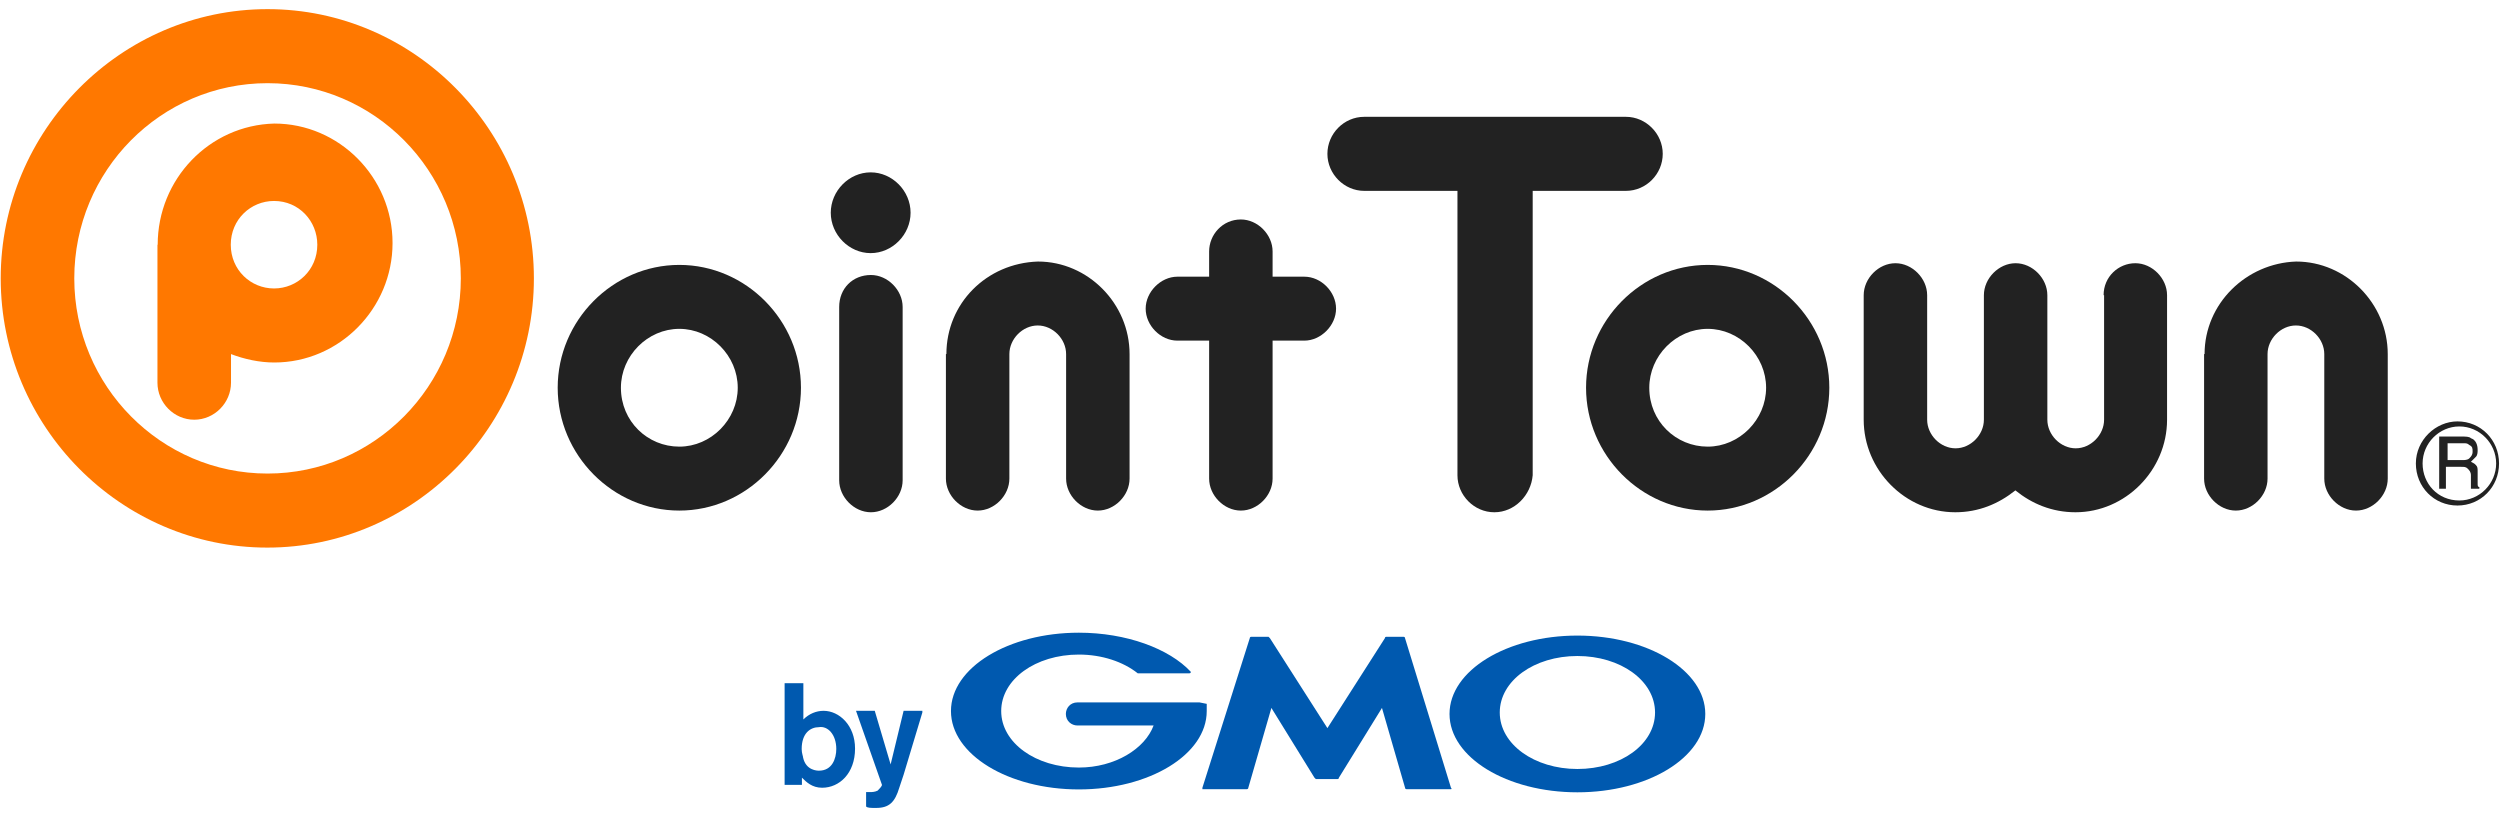
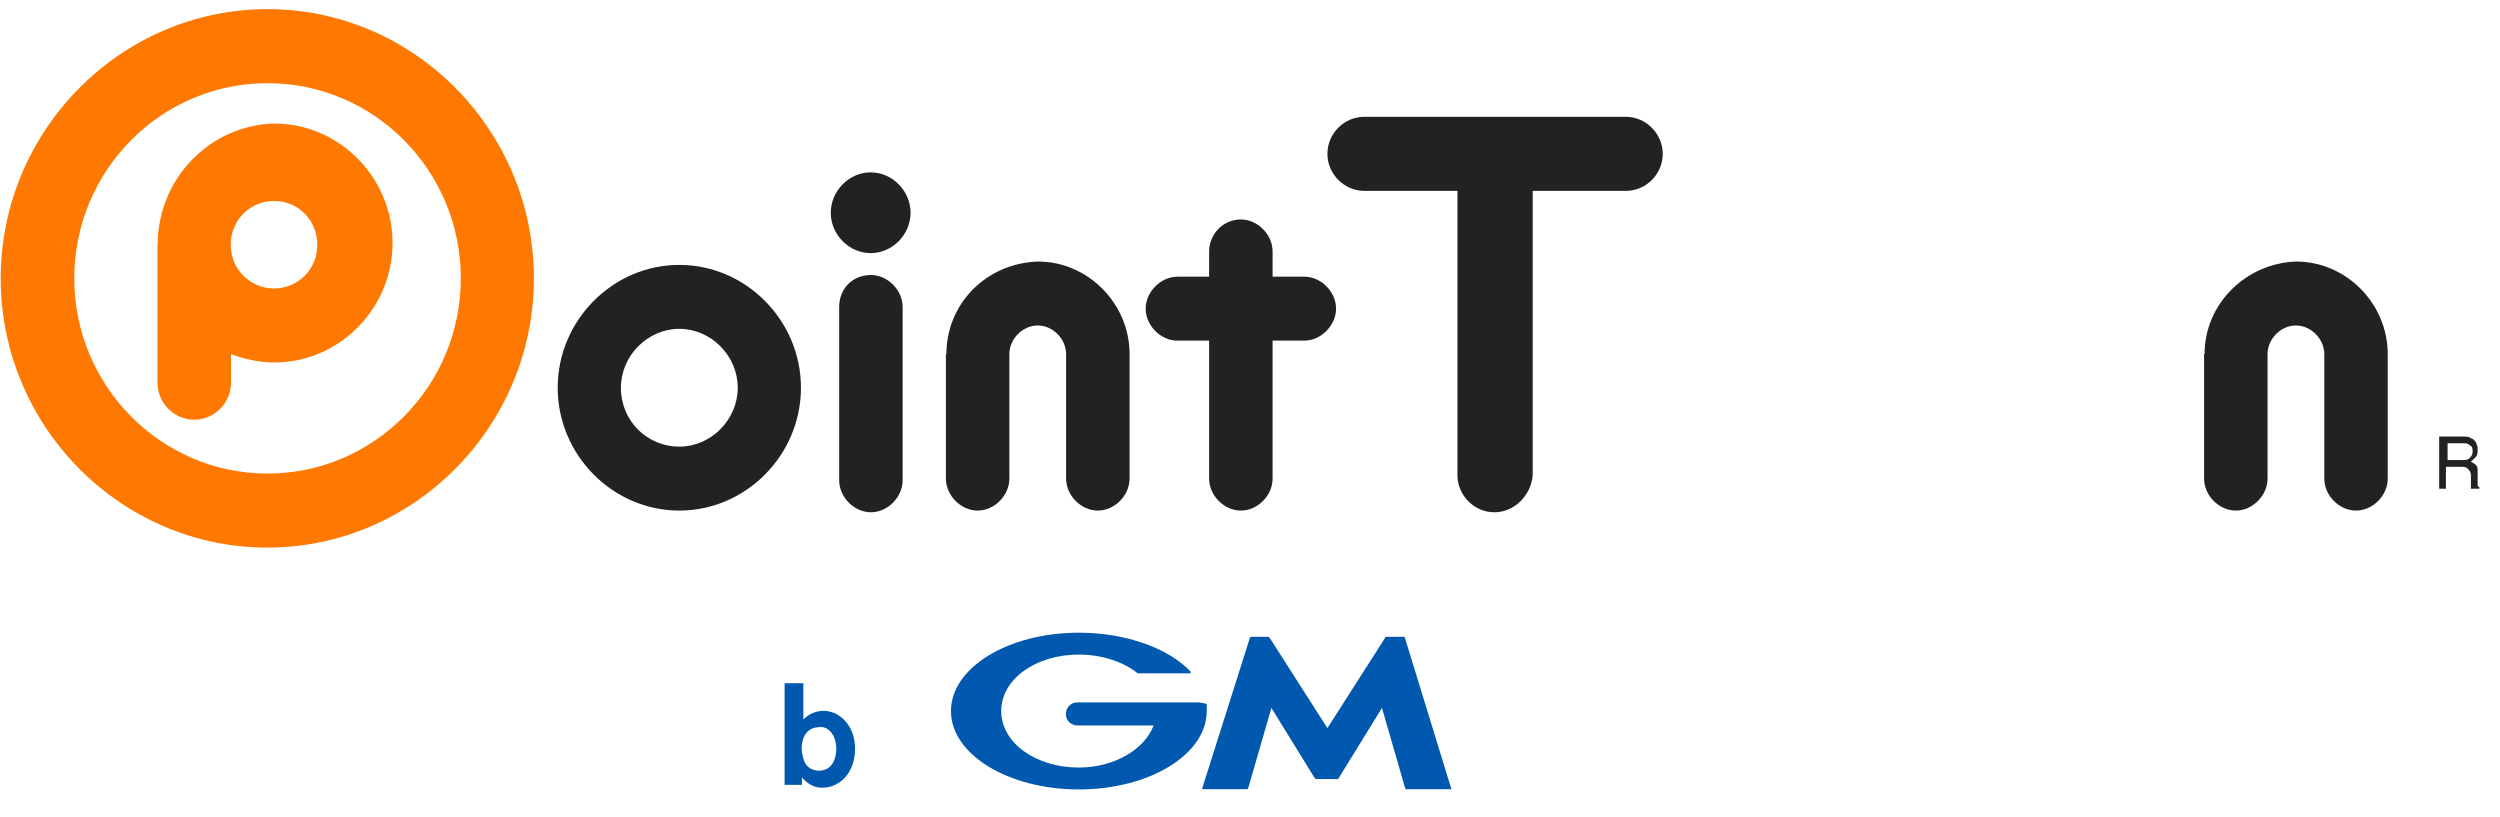
<svg xmlns="http://www.w3.org/2000/svg" height="34" viewBox="0 0 104 34" width="104">
  <g fill="#222">
-     <path d="m100.78 19.28c0-.84.69-1.54 1.53-1.54s1.53.7 1.53 1.54-.69 1.54-1.53 1.54c-.9 0-1.53-.7-1.53-1.54zm-.28 0c0 .98.76 1.75 1.73 1.75s1.73-.77 1.73-1.75-.76-1.75-1.73-1.75c-.9 0-1.73.77-1.73 1.75z" />
    <path d="m101.82 18.44h.69c.07 0 .14 0 .21.07.14.07.14.14.14.28s-.07.21-.14.28-.21.07-.28.07h-.62zm-.35-.21v2.1h.28v-.91h.62c.14 0 .21 0 .28.07s.14.14.14.28v.56h.35v-.07c-.07 0-.07-.07-.07-.14v-.49c0-.14 0-.21-.07-.28s-.07-.07-.21-.14c.07-.07.14-.14.21-.21s.07-.21.07-.28c0-.21-.07-.42-.28-.49-.07-.07-.21-.07-.42-.07h-.9z" />
    <path d="m91.69 14.73v5.18c0 .7.62 1.33 1.32 1.33s1.32-.63 1.32-1.33v-5.18c0-.63.55-1.19 1.18-1.19s1.18.56 1.18 1.19v5.18c0 .7.62 1.33 1.32 1.33s1.32-.63 1.32-1.33v-5.18c0-2.1-1.73-3.85-3.81-3.85-2.08.07-3.81 1.75-3.81 3.85z" />
-     <path d="m87.53 12.28v5.18c0 .63-.55 1.19-1.18 1.19s-1.18-.56-1.18-1.19v-5.18c0-.7-.62-1.33-1.32-1.33s-1.32.63-1.32 1.33v5.18c0 .63-.55 1.19-1.18 1.19s-1.18-.56-1.18-1.19v-5.18c0-.7-.62-1.33-1.32-1.33s-1.32.63-1.32 1.33v5.18c0 2.1 1.73 3.85 3.81 3.85.97 0 1.8-.35 2.5-.91.69.56 1.53.91 2.5.91 2.08 0 3.81-1.75 3.81-3.85v-5.18c0-.7-.62-1.33-1.32-1.33s-1.32.56-1.32 1.33z" />
-     <path d="m68.61 16.13c0-1.33 1.11-2.45 2.43-2.45s2.43 1.12 2.43 2.45-1.11 2.45-2.43 2.45-2.43-1.05-2.43-2.45zm-2.63 0c0 2.8 2.29 5.11 5.06 5.11s5.06-2.31 5.06-5.11-2.29-5.11-5.06-5.11-5.06 2.31-5.06 5.11z" />
    <path d="m62.16 21.31c-.83 0-1.53-.7-1.53-1.54v-11.83h-3.88c-.83 0-1.53-.7-1.53-1.54s.69-1.54 1.53-1.54h10.89c.83 0 1.53.7 1.53 1.54s-.69 1.54-1.53 1.54h-3.88v11.83c-.07.84-.76 1.54-1.59 1.54z" />
    <path d="m50.3 10.46v1.05h-1.32c-.69 0-1.32.63-1.32 1.33s.62 1.33 1.32 1.33h1.32v5.74c0 .7.62 1.33 1.32 1.33s1.32-.63 1.32-1.33v-5.74h1.32c.69 0 1.32-.63 1.32-1.33s-.62-1.33-1.32-1.33h-1.32v-1.05c0-.7-.62-1.33-1.32-1.33-.76 0-1.32.63-1.32 1.33z" />
    <path d="m39.35 14.73v5.18c0 .7.62 1.33 1.32 1.33s1.32-.63 1.32-1.33v-5.18c0-.63.55-1.19 1.18-1.19s1.18.56 1.18 1.19v5.18c0 .7.62 1.33 1.32 1.33s1.32-.63 1.32-1.33v-5.18c0-2.1-1.73-3.85-3.81-3.85-2.15.07-3.81 1.75-3.81 3.85z" />
    <path d="m34.91 12.77v7.21c0 .7.62 1.33 1.32 1.33s1.32-.63 1.32-1.33v-7.21c0-.7-.62-1.33-1.32-1.33-.76 0-1.32.56-1.32 1.33z" />
    <path d="m34.56 8.85c0 .91.76 1.68 1.66 1.68s1.66-.77 1.66-1.68-.76-1.68-1.66-1.68-1.66.77-1.66 1.68z" />
    <path d="m25.83 16.13c0-1.33 1.11-2.45 2.43-2.45s2.43 1.12 2.43 2.45-1.11 2.45-2.43 2.45-2.43-1.05-2.43-2.45zm-2.63 0c0 2.8 2.29 5.11 5.06 5.11s5.06-2.31 5.06-5.11-2.29-5.11-5.06-5.11-5.06 2.31-5.06 5.11z" />
  </g>
  <path d="m3.09 11.58c0-4.48 3.6-8.12 8.04-8.12s8.04 3.64 8.04 8.12-3.61 8.12-8.04 8.12-8.04-3.64-8.04-8.12zm-3.06 0c0 6.16 4.99 11.2 11.09 11.2s11.09-5.04 11.09-11.2-4.98-11.2-11.08-11.2-11.1 5.04-11.1 11.2z" fill="#ff7800" />
  <path d="m9.6 10.18c0-1.05.83-1.82 1.8-1.82 1.04 0 1.8.84 1.8 1.82 0 1.05-.83 1.82-1.8 1.82s-1.8-.77-1.8-1.82zm-3.05 0v5.74c0 .84.69 1.54 1.53 1.54s1.53-.7 1.53-1.54v-1.19c.55.21 1.18.35 1.8.35 2.7 0 4.92-2.24 4.92-4.97s-2.22-4.97-4.92-4.97c-2.7.07-4.85 2.31-4.85 5.04z" fill="#ff7800" />
  <path d="m34.79 31.15c0 .42-.18.91-.72.91-.06 0-.54 0-.66-.54 0-.06-.06-.18-.06-.36 0-.66.36-.91.72-.91.36-.06.72.3.72.91zm-2.15-2.72v4.22h.72v-.3c.18.18.42.42.84.42.72 0 1.37-.6 1.37-1.63 0-.97-.66-1.57-1.31-1.57-.3 0-.6.12-.84.36v-1.51h-.78z" fill="#0059af" />
-   <path d="m38.37 29.64-.78 2.59-.18.54c-.18.6-.42.84-.96.84-.24 0-.36 0-.42-.06v-.6h.18c.06 0 .18 0 .3-.06.06-.06.18-.18.18-.24l-1.08-3.08h.78l.66 2.23.54-2.23h.78v.06z" fill="#0059af" />
  <path d="m55.22 32.41h.42s.06 0 .06-.06l1.79-2.9.96 3.32s0 .06.06.06h1.85s.06 0 0-.06l-1.91-6.22s0-.06-.06-.06h-.72s-.06 0-.06.06l-2.39 3.74-2.39-3.74-.06-.06h-.72s-.06 0-.06.06l-1.97 6.22v.06h1.85s.06 0 .06-.06l.96-3.32 1.79 2.9.06.06z" fill="#0059af" />
  <path d="m50.2 29.28-.3-.06h-5.08c-.3 0-.48.24-.48.48 0 .3.24.48.48.48h3.17c-.36.97-1.61 1.75-3.11 1.75-1.79 0-3.23-1.03-3.23-2.35s1.43-2.35 3.23-2.35c.96 0 1.85.3 2.45.78h2.15s.06 0 .06-.06c-.9-.97-2.69-1.63-4.66-1.63-2.93 0-5.32 1.45-5.32 3.26s2.39 3.26 5.32 3.26 5.32-1.45 5.32-3.26z" fill="#0059af" />
-   <path d="m65.62 26.44c-2.93 0-5.32 1.45-5.32 3.26s2.39 3.26 5.32 3.26 5.32-1.45 5.32-3.26-2.39-3.26-5.32-3.26zm0 5.55c-1.79 0-3.23-1.03-3.23-2.35s1.43-2.35 3.23-2.35 3.23 1.03 3.23 2.35-1.43 2.35-3.23 2.35z" fill="#0059af" />
</svg>